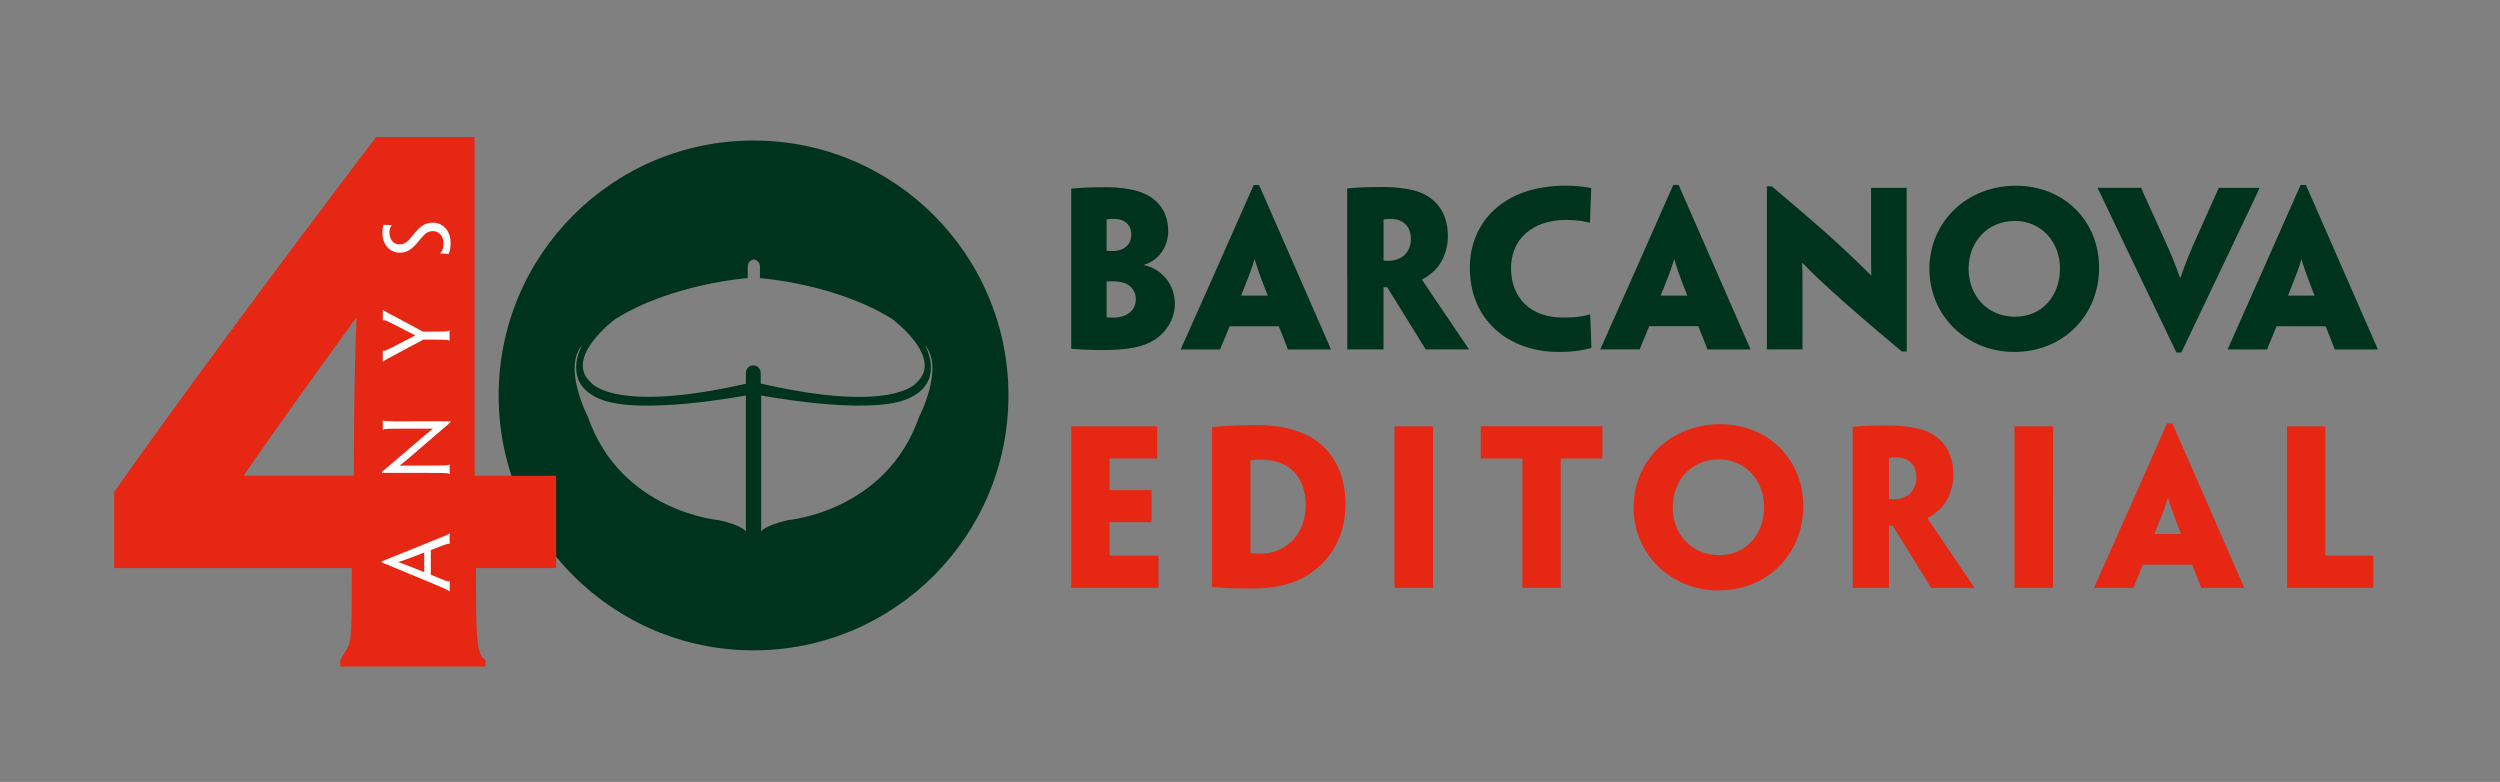
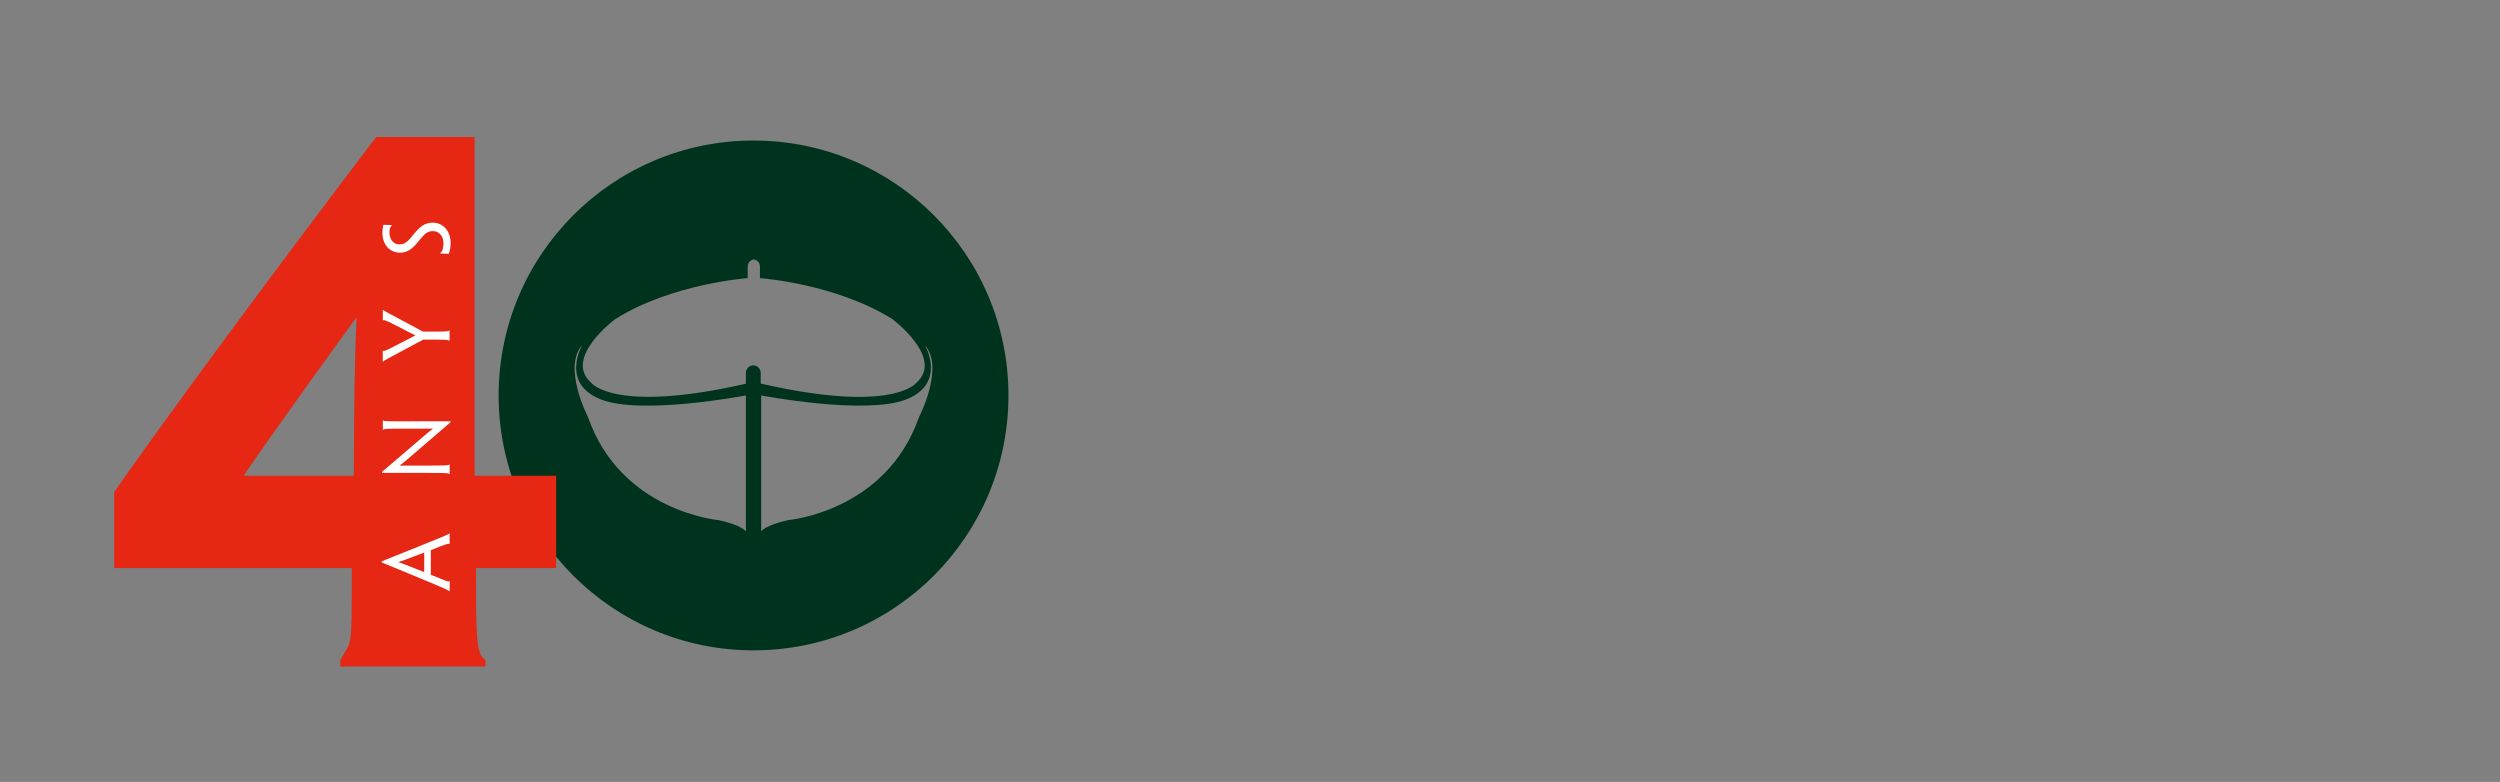
<svg xmlns="http://www.w3.org/2000/svg" xmlns:xlink="http://www.w3.org/1999/xlink" version="1.1" id="Capa_1" x="0px" y="0px" viewBox="0 0 438 137" style="enable-background:new 0 0 438 137;" xml:space="preserve">
  <rect x="0" y="0" width="438" height="137" fill="#808080" stroke="none" />
  <style type="text/css">
	.st0{clip-path:url(#SVGID_2_);fill:#E52713;}
	.st1{clip-path:url(#SVGID_2_);fill:#00331D;}
	.st2{clip-path:url(#SVGID_4_);fill:#00331D;}
	.st3{fill:#E52713;}
	.st4{fill:#FFFFFF;}
</style>
  <g>
    <g>
      <defs>
-         <rect id="SVGID_1_" x="87.36" y="25.62" width="329.21" height="89.32" />
-       </defs>
+         </defs>
      <clipPath id="SVGID_2_">
        <use xlink:href="#SVGID_1_" style="overflow:visible;" />
      </clipPath>
-       <path class="st0" d="M187.68,90.29v12.63V103h8.39h6.9v-5.66h-0.07h-2.76h-5.74v-0.73v-5.12h4.28h3.01h0.07v-2.9v-2.72h-0.07    h-3.09h-4.21v-5.55h3.89h4.39h0.07v-5.63h-7.15h-7.91v0.07v11.91V90.29z M235.73,88.26c0-4.14-1.38-8.75-5.77-11.47    c-2.36-1.45-5.52-2.32-9.84-2.32c-1.34,0-2.72,0.04-4.47,0.11c-1.67,0.07-2.58,0.18-3.3,0.25v0.29v11.54v3.63v12.52v0.04    c0.76,0.07,1.85,0.14,2.61,0.18c1.16,0.04,2.9,0.07,4.72,0.07c3.77,0,7.11-0.8,9.62-2.47c4.1-2.69,6.43-6.93,6.43-12.34V88.26z     M228.76,88.48c0,3.38-1.42,5.7-3.38,7.11c-1.34,0.94-2.94,1.42-4.57,1.42c-0.54,0-1.12-0.04-1.67-0.11c-0.04,0-0.07,0-0.07-0.07    V80.64c0.47-0.04,1.16-0.11,1.85-0.11c2.18,0,3.88,0.58,5.15,1.56c1.82,1.45,2.69,3.78,2.69,6.35V88.48z M251.08,86.66V74.8v-0.11    h-3.38h-3.38v0.14v11.83v3.63v12.6V103h3.52h3.23v-0.07V90.29V86.66z M266.72,90.29v12.63V103h3.38h3.34v-0.07V90.29v-9.95h4.97    h2.18h0.15v-5.66h-8.93h-3.85h-8.53v5.66h0.18h2.25h4.87V90.29z M315.93,88.66c0-8.13-6.1-14.34-14.59-14.34    c-8.64,0-15.14,6.39-15.14,14.56c0,8.17,6.46,14.56,14.88,14.56c8.57,0,14.85-6.39,14.85-14.74V88.66z M309.07,88.84    c0,4.72-3.08,8.42-7.88,8.42c-4.83,0-8.13-3.67-8.13-8.39c0-4.83,3.38-8.39,8.13-8.39c4.57,0,7.88,3.67,7.88,8.31V88.84z     M324.6,90.29v12.63V103h3.19h3.16v-0.07v-9.04v-1.78h0.65c2.32,3.74,4.72,7.62,6.75,10.89h1.12h2.69h3.74v-0.07    c-0.18-0.29-1.31-1.92-2.07-3.05c-5.37-7.91-5.85-8.67-6.1-9.04v-0.11c0.47-0.18,1.24-0.73,1.89-1.31    c1.12-0.91,2.61-3.16,2.61-6.28c0-5.23-3.34-7.3-5.77-7.95c-1.63-0.43-3.45-0.65-5.77-0.65c-0.98,0-2.72,0.04-3.52,0.07    c-0.94,0.04-1.96,0.11-2.58,0.18v0.07v11.8V90.29z M335.75,83.69c0,1.56-0.8,2.61-1.45,3.05c-0.62,0.43-1.45,0.73-2.4,0.73    c-0.33,0-0.69,0-0.95-0.04V80.2c0.33-0.04,0.65-0.07,1.27-0.07c2.18,0,3.52,1.31,3.52,3.52V83.69z M359.7,86.66V74.8v-0.11h-3.38    h-3.38v0.14v11.83v3.63v12.6V103h3.52h3.23v-0.07V90.29V86.66z M384.05,98.93c0.84,2.1,1.49,3.7,1.56,3.96V103h4.06h3.49v-0.11    c-0.11-0.26-0.8-1.85-5.52-12.63l-7.04-16.08h-0.94l-7.12,16.08c-4.79,10.78-5.52,12.38-5.63,12.63V103h3.56h3.34v-0.11    c0.11-0.26,0.76-1.85,1.63-3.96H384.05z M377.48,93.56v-0.07c1.49-3.67,2.07-5.34,2.32-6.28h0.04c0.25,0.94,0.8,2.61,2.25,6.28    v0.07H377.48z M400.7,90.29v12.52V103h8.2h6.9v-5.66h-0.15h-1.09h-1.6h-5.41c-0.15,0-0.15-0.04-0.15-0.18v-6.86v-3.63V74.83v-0.14    h-3.23h-3.49v0.14v11.83V90.29z" />
-       <path class="st1" d="M205.83,53.24c0-3.67-2.58-6.21-5.37-6.79v-0.07c2.72-0.8,4.21-3.34,4.21-5.88c0-4.9-3.63-6.5-5.34-7.01    c-1.49-0.44-3.48-0.69-5.15-0.69c-1.34,0-2.98,0-4.03,0.07c-0.94,0.04-1.85,0.11-2.47,0.18v0.11v11.73v3.63v12.52v0.07    c0.98,0.04,1.85,0.15,2.25,0.15c1.2,0.04,1.92,0.07,3.05,0.07c4.79,0,7.19-0.54,9.15-1.71c1.96-1.16,3.7-3.52,3.7-6.35V53.24z     M198.2,41.15c0,1.45-0.94,2.29-1.78,2.58c-0.62,0.22-1.05,0.25-1.49,0.25c-0.29,0-0.65,0-1.05-0.04v-5.52    c0.33-0.04,0.94-0.07,1.27-0.07c1.85,0,3.05,0.98,3.05,2.76V41.15z M199,52.4c0,1.53-0.91,2.4-1.78,2.8    c-0.65,0.33-1.42,0.44-2.03,0.44c-0.43,0-0.94,0-1.27-0.04c-0.04,0-0.04-0.04-0.04-0.07v-6.21c0.33,0,0.98-0.04,1.24-0.04    c0.51,0,1.23,0.11,1.74,0.25c1.09,0.33,2.14,1.34,2.14,2.83V52.4z M224.04,57.16c0.84,2.11,1.49,3.7,1.56,3.96v0.11h4.07h3.48    v-0.11c-0.11-0.25-0.8-1.85-5.52-12.63l-7.04-16.08h-0.94l-7.12,16.08c-4.79,10.78-5.52,12.38-5.63,12.63v0.11h3.56h3.34v-0.11    c0.11-0.25,0.76-1.85,1.63-3.96H224.04z M217.47,51.79v-0.07c1.49-3.67,2.07-5.34,2.32-6.28h0.04c0.25,0.94,0.8,2.61,2.25,6.28    v0.07H217.47z M236.04,48.52v12.63v0.07h3.19h3.16v-0.07v-9.04v-1.78h0.65c2.32,3.74,4.72,7.62,6.75,10.89h1.12h2.69h3.74v-0.07    c-0.18-0.29-1.31-1.92-2.07-3.05c-5.37-7.91-5.84-8.68-6.1-9.04v-0.11c0.47-0.18,1.23-0.73,1.89-1.31    c1.12-0.91,2.61-3.16,2.61-6.28c0-5.23-3.34-7.3-5.77-7.95c-1.63-0.43-3.45-0.65-5.77-0.65c-0.98,0-2.72,0.04-3.52,0.07    c-0.94,0.04-1.96,0.11-2.58,0.18v0.07v11.8V48.52z M247.19,41.91c0,1.56-0.8,2.61-1.45,3.05c-0.62,0.43-1.45,0.73-2.4,0.73    c-0.33,0-0.69,0-0.94-0.04v-7.22c0.33-0.04,0.65-0.07,1.27-0.07c2.18,0,3.52,1.31,3.52,3.52V41.91z M257.52,46.99    c0,8.97,6.64,14.67,15.57,14.67c1.2,0,2.03-0.04,3.45-0.22c0.73-0.11,1.78-0.33,2.28-0.47c-0.03-1.23-0.18-4.72-0.22-5.88h-0.07    c-0.62,0.18-1.12,0.29-1.67,0.36c-1.02,0.18-1.96,0.18-3.16,0.18c-5.55,0-8.97-3.49-8.97-8.64c0-5.08,3.74-8.46,9.69-8.46    c0.94,0,1.85,0.07,2.58,0.18c0.58,0.11,1.02,0.18,1.45,0.29h0.11c0.11-2.69,0.15-4.21,0.22-6.03c-0.58-0.15-1.42-0.26-2.14-0.33    c-0.8-0.07-1.41-0.11-2.36-0.11c-10.89,0-16.77,6.42-16.77,14.41V46.99z M297.55,57.16c0.83,2.11,1.49,3.7,1.56,3.96v0.11h4.06    h3.49v-0.11c-0.11-0.25-0.8-1.85-5.52-12.63L294.1,32.4h-0.94l-7.12,16.08c-4.79,10.78-5.52,12.38-5.63,12.63v0.11h3.56h3.34    v-0.11c0.11-0.25,0.76-1.85,1.63-3.96H297.55z M290.98,51.79v-0.07c1.49-3.67,2.07-5.34,2.32-6.28h0.04    c0.25,0.94,0.8,2.61,2.25,6.28v0.07H290.98z M334.05,44.89V32.98v-0.07h-2.9h-3.34v0.07v11.18c0,1.12,0,2.21,0.04,4.07h-0.07    c-1.85-1.89-3.49-3.41-5.12-4.94c-2.43-2.29-6.06-5.41-12.23-10.64h-0.87v15.86v12.63v0.07h2.94h3.3v-0.07V49.42    c0-0.91,0-1.85-0.07-3.34h0.07c2.25,2.29,3.59,3.52,5.48,5.23c2.43,2.21,5.99,5.3,11.91,10.27h0.87V44.89z M367.76,46.88    c0-8.13-6.1-14.34-14.59-14.34c-8.64,0-15.14,6.39-15.14,14.56c0,8.17,6.46,14.56,14.88,14.56c8.57,0,14.85-6.39,14.85-14.74    V46.88z M360.91,47.07c0,4.72-3.09,8.42-7.88,8.42c-4.83,0-8.13-3.67-8.13-8.39c0-4.83,3.38-8.39,8.13-8.39    c4.57,0,7.88,3.67,7.88,8.31V47.07z M390.22,44.89c4.79-10.02,5.52-11.65,5.63-11.91v-0.07h-3.27h-3.88v0.07    c-0.11,0.25-0.87,1.96-3.77,8.42c-1.45,3.2-2.07,4.86-2.9,7.22h-0.11c-0.84-2.36-1.49-4.03-2.98-7.26    c-2.98-6.53-3.7-8.13-3.77-8.39v-0.07h-3.92h-3.74v0.07c0.15,0.25,0.91,1.89,5.7,11.91l8.1,16.88h0.87L390.22,44.89z     M407.45,57.16c0.83,2.11,1.49,3.7,1.56,3.96v0.11h4.07h3.48v-0.11c-0.11-0.25-0.8-1.85-5.52-12.63l-7.04-16.08h-0.94l-7.12,16.08    c-4.79,10.78-5.52,12.38-5.62,12.63v0.11h3.56h3.34v-0.11c0.11-0.25,0.76-1.85,1.63-3.96H407.45z M400.88,51.79v-0.07    c1.49-3.67,2.07-5.34,2.32-6.28h0.04c0.25,0.94,0.8,2.61,2.25,6.28v0.07H400.88z" />
    </g>
    <g>
      <defs>
        <rect id="SVGID_3_" x="87.36" y="24.62" width="89.32" height="89.32" />
      </defs>
      <clipPath id="SVGID_4_">
        <use xlink:href="#SVGID_3_" style="overflow:visible;" />
      </clipPath>
      <path class="st2" d="M176.68,69.28c0-24.66-19.99-44.66-44.66-44.66c-24.66,0-44.66,19.99-44.66,44.66    c0,24.66,19.99,44.66,44.66,44.66C156.68,113.94,176.68,93.95,176.68,69.28 M101.97,60.5c0,0-3.82,6.64,3.28,9.47    c7.1,2.83,25.43-0.69,25.43-0.69v23.83c0,0-0.61-1.07-4.74-1.98c0,0-17.11-1.45-22.91-18.02C103.04,73.1,98.53,64.47,101.97,60.5     M160.54,67.07c0,0-3.99,5.46-27.26,0.13v-1.97h-0.01c-0.06-0.68-0.61-1.22-1.29-1.22c-0.68,0-1.24,0.54-1.29,1.22h-0.01v2    c-23.13,5.26-27.1-0.17-27.1-0.17c-4.96-4.35,4.2-11.15,4.2-11.15c10-6.26,23.22-7.18,23.22-7.18v-2.06    c0-1.07,1.07-1.22,1.07-1.22s1.07,0.15,1.07,1.22v2.06c0,0,13.21,0.92,23.21,7.18C156.34,55.92,165.5,62.72,160.54,67.07     M161,73.1c-5.8,16.57-22.91,18.02-22.91,18.02c-4.12,0.92-4.73,1.98-4.73,1.98V69.28c0,0,18.33,3.51,25.43,0.69    c7.1-2.82,3.28-9.47,3.28-9.47C165.5,64.47,161,73.1,161,73.1" />
    </g>
    <path class="st3" d="M96.84,83.35H83.16V24H65.91C48.9,46.36,29.63,72.41,20,86.21v13.32h41.63c0,15.34,0,12.25-2.02,16.18v1.07   h12.96h12.49v-1.19c-1.66-0.83-1.66-4.28-1.66-16.06h13.44h0.6V83.35H96.84L96.84,83.35z M42.84,83.35v-0.24   c5.47-7.97,14.39-20.34,19.51-27.36h0.12c-0.48,9.52-0.48,27.6-0.48,27.6H42.84L42.84,83.35z" />
    <path class="st4" d="M75.47,96.39c2.54-1.01,3.13-1.24,3.22-1.08h0.08v-0.97v-0.88H78.7c-0.09,0.17-0.69,0.4-5.05,2.16l-6.76,2.72   v0.2l6.75,2.79c4.38,1.81,4.99,2.1,5.07,2.26h0.08v-0.91v-0.85H78.7c-0.09,0.17-0.69-0.09-3.22-1.13V96.39L75.47,96.39z    M74.32,100.23l-0.06-0.02c-3.39-1.34-3.91-1.55-4.43-1.71v-0.03c0.51-0.15,1.04-0.35,4.43-1.64l0.06-0.01V100.23L74.32,100.23z    M71.9,73.82c-4.05,0-4.66,0-4.75-0.17h-0.08v0.81v0.84h0.08c0.09-0.2,0.71-0.2,4.68-0.2h3.99v0.03c-0.81,0.63-1.36,1.11-2.08,1.72   c-1.22,1.05-3.25,2.79-6.81,5.82v0.18h6.73c4.33,0,4.95,0,5.04,0.2h0.08v-0.81v-0.87H78.7c-0.09,0.2-0.7,0.2-4.95,0.2   c-2.53,0-3.12,0-3.69,0.01v-0.03c0.94-0.73,1.45-1.19,2.23-1.86c1.21-1.05,3.21-2.76,6.63-5.7v-0.18H71.9L71.9,73.82z M72.23,57.09   c-4.47-2.4-4.98-2.62-5.08-2.77h-0.08v0.82v0.99h0.08c0.07-0.18,0.72,0.12,3.01,1.29c1,0.54,1.89,1,2.59,1.32v0.04   c-0.69,0.35-1.62,0.82-2.61,1.34c-2.29,1.2-2.91,1.5-3,1.32h-0.08v0.97v0.94h0.08c0.1-0.18,0.63-0.42,5.04-2.8l1.98-1.05h0.25   c3.49,0,4.17,0,4.26,0.2h0.09v-0.91V57.9H78.7c-0.1,0.2-0.78,0.2-4.29,0.2h-0.31L72.23,57.09L72.23,57.09z M75.83,39.01   c-1.34,0-2.13,0.64-2.96,1.57c-0.55,0.63-0.9,1.13-1.35,1.56c-0.45,0.44-0.9,0.68-1.53,0.68c-1.08,0-1.76-0.9-1.76-2.09   c0-0.24,0.03-0.51,0.09-0.72c0.06-0.18,0.16-0.37,0.32-0.49v-0.08c-0.61-0.02-0.97-0.03-1.47-0.06C67.07,39.73,67,40.26,67,40.82   c0,2.21,1.45,3.45,3.06,3.45c1.14,0,1.88-0.47,2.73-1.38c0.45-0.48,0.76-0.92,1.2-1.41c0.6-0.71,1.16-0.99,1.85-0.99   c1.17,0,1.86,0.99,1.86,2.12c0,0.46-0.07,0.9-0.18,1.2c-0.11,0.23-0.23,0.41-0.39,0.53v0.07c0.6,0.03,0.87,0.03,1.5,0.07   c0.18-0.45,0.32-1.23,0.32-1.87c0-2.37-1.54-3.6-3.09-3.6H75.83L75.83,39.01z" />
  </g>
</svg>